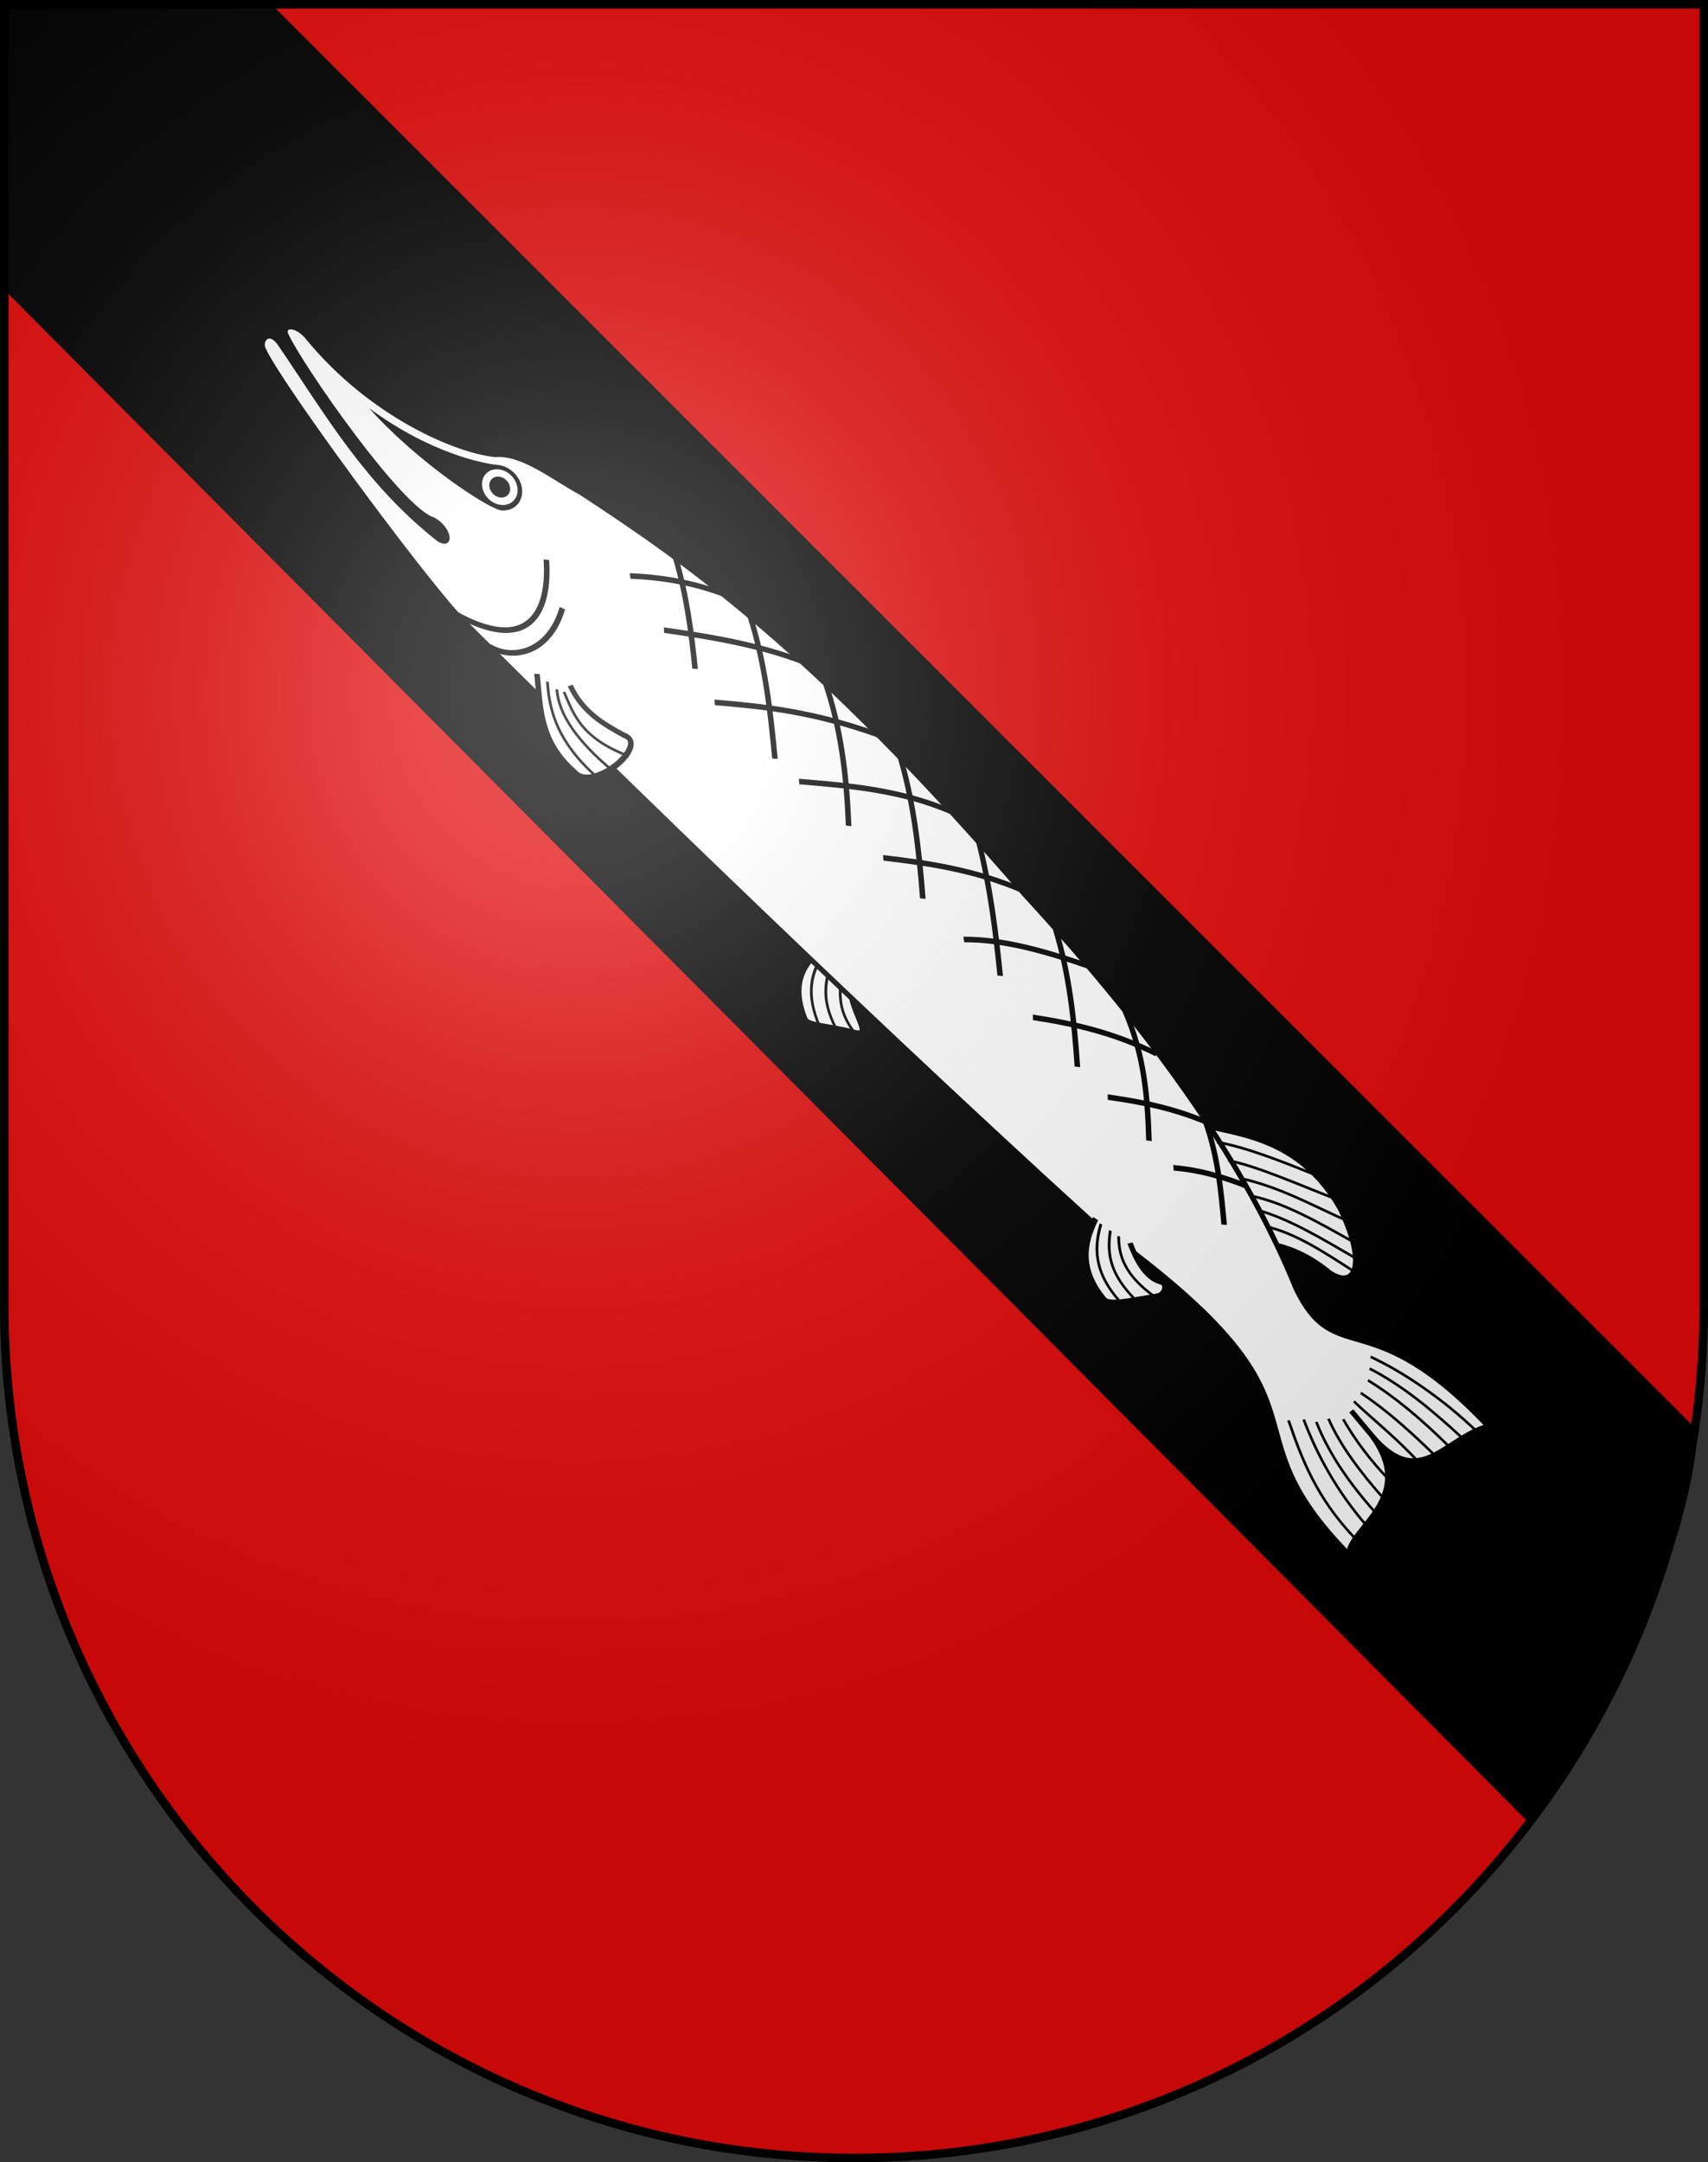
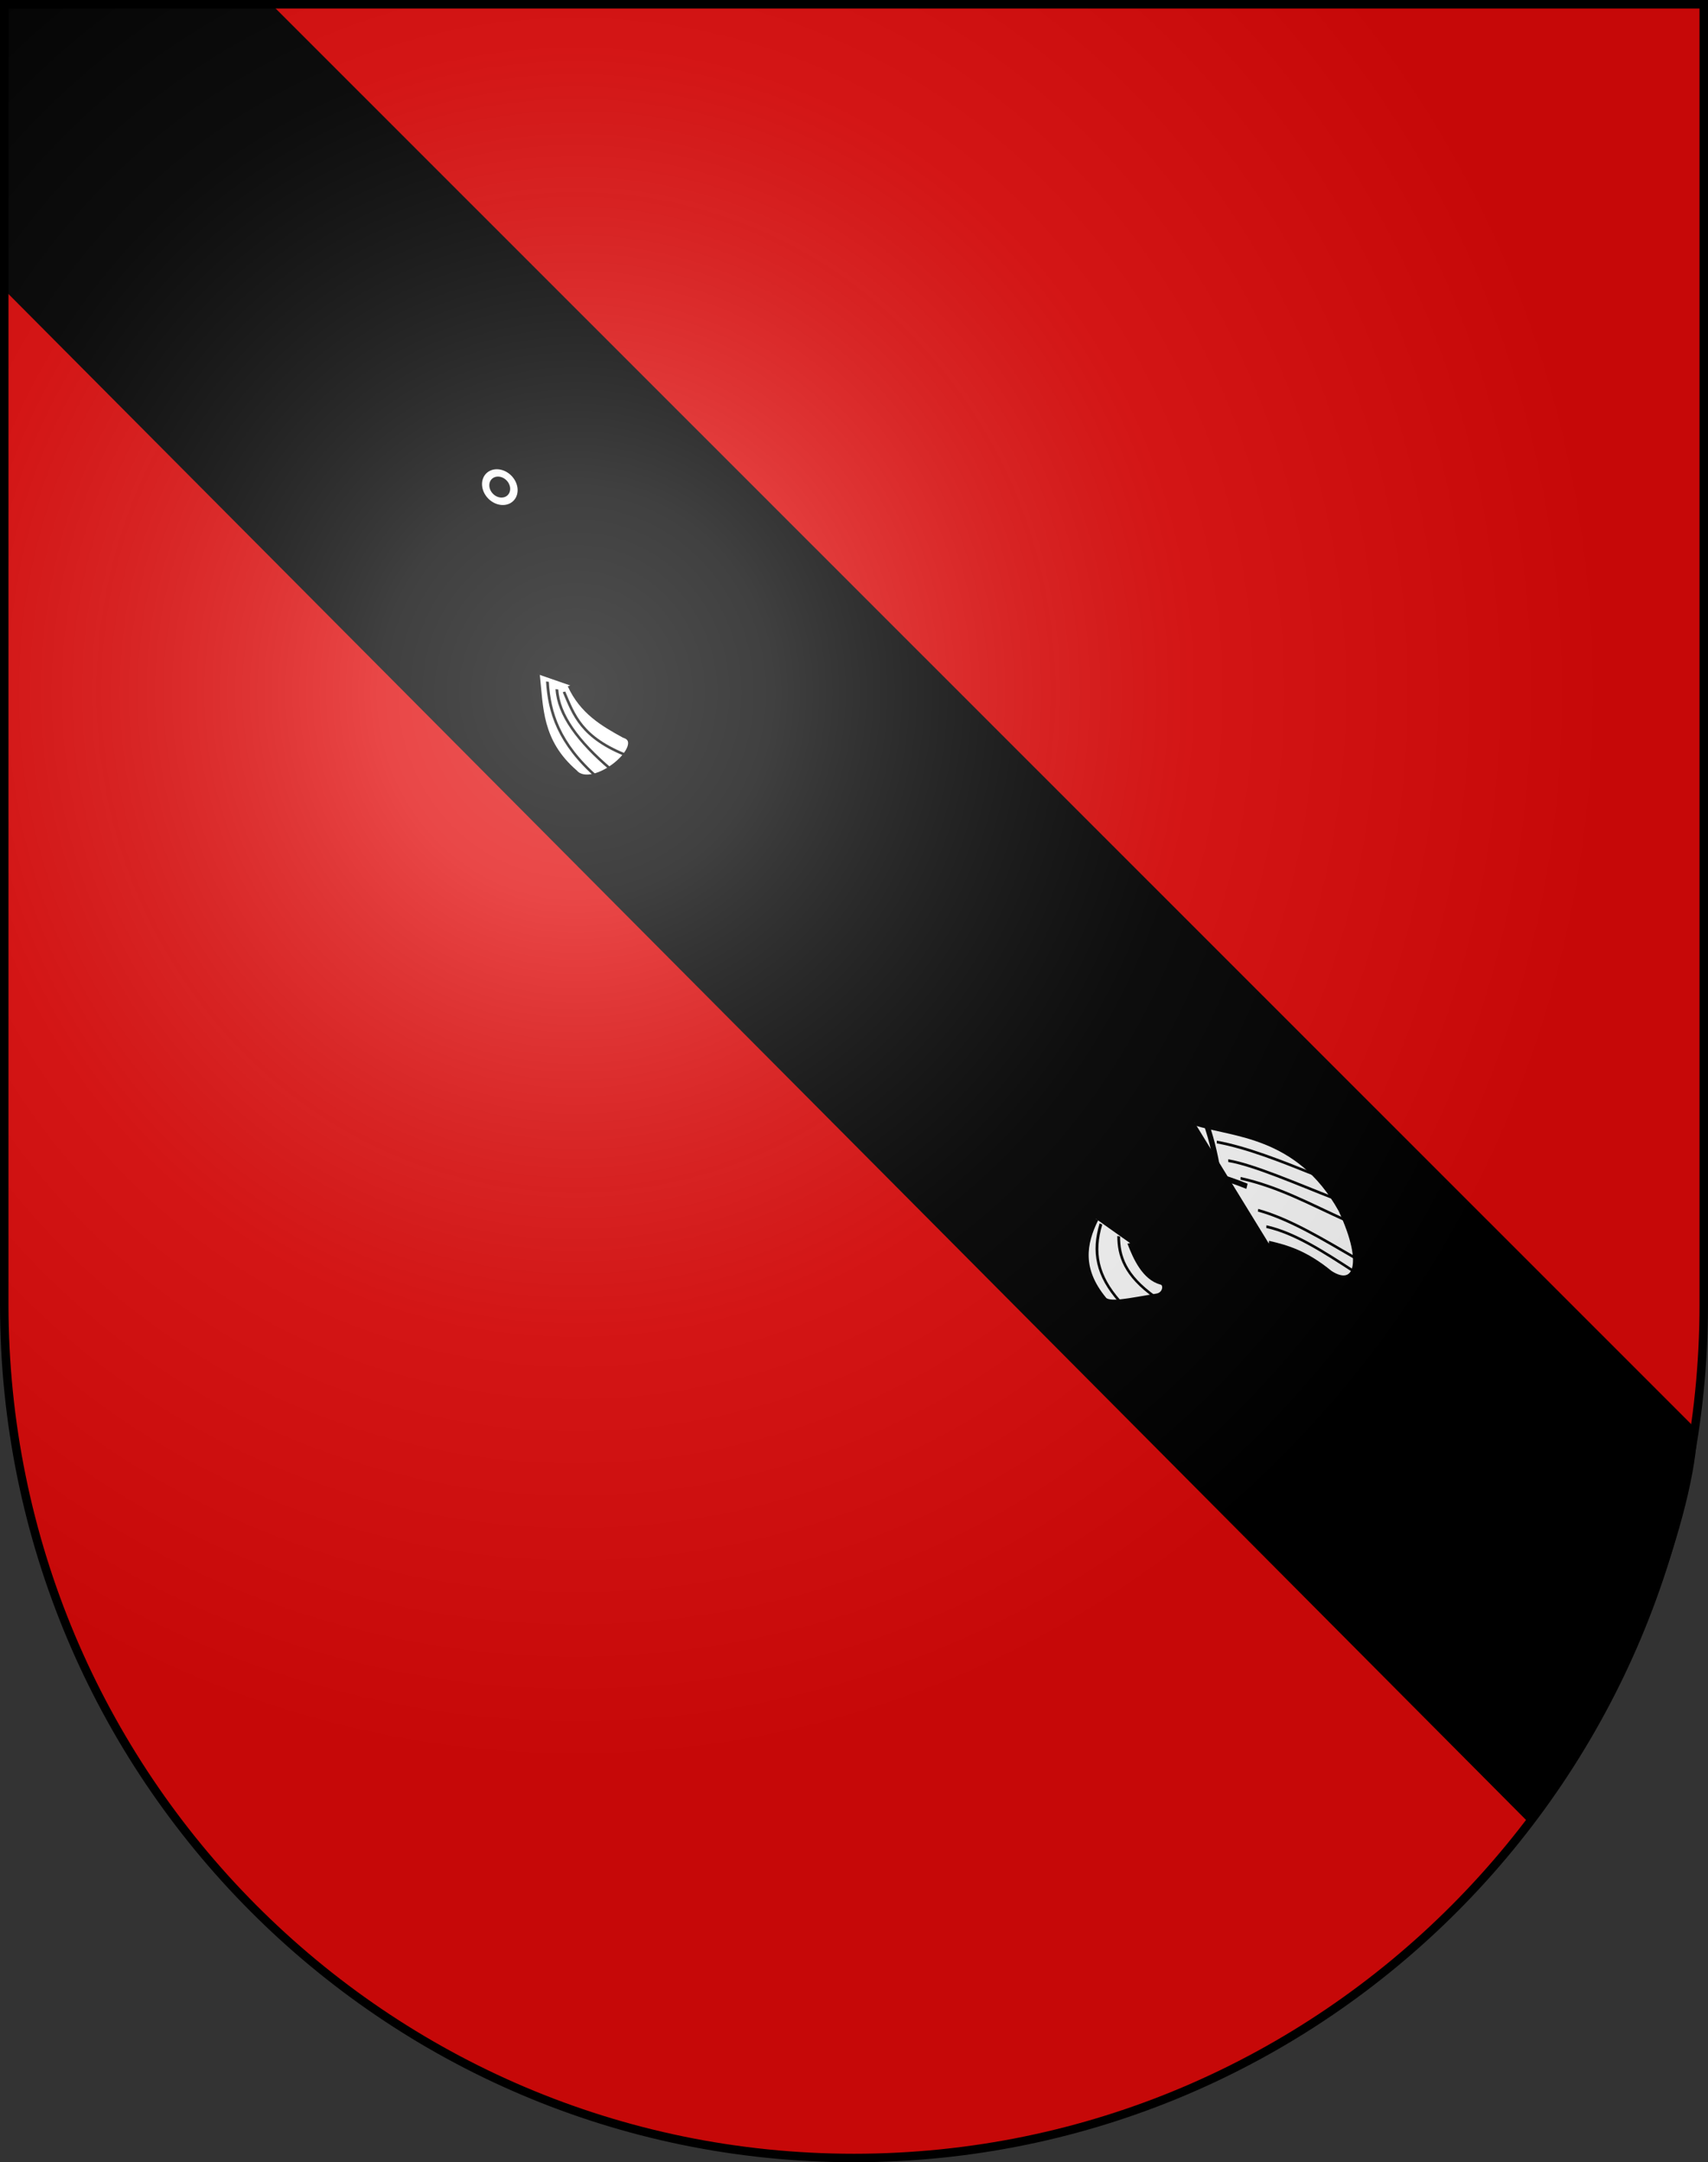
<svg xmlns="http://www.w3.org/2000/svg" xmlns:xlink="http://www.w3.org/1999/xlink" version="1.0" width="603" height="763" id="svg20">
  <rect width="100%" height="100%" fill="#333333" stroke="none" />
  <desc id="desc22">Coat of Arms of Canton of Freiburg (Fribourg)</desc>
  <defs id="defs29">
    <linearGradient id="linearGradient2893">
      <stop id="stop2895" style="stop-color:#ffffff;stop-opacity:0.314" offset="0" />
      <stop id="stop2897" style="stop-color:#ffffff;stop-opacity:0.251" offset="0.19" />
      <stop id="stop2901" style="stop-color:#6b6b6b;stop-opacity:0.125" offset="0.6" />
      <stop id="stop2899" style="stop-color:#000000;stop-opacity:0.125" offset="1" />
    </linearGradient>
    <radialGradient cx="858.042" cy="579.933" r="300" fx="858.042" fy="579.933" id="radialGradient3236" xlink:href="#linearGradient2893" gradientUnits="userSpaceOnUse" gradientTransform="matrix(1.215,0,0,1.267,-839.192,-490.489)" />
  </defs>
  <g id="layer1" style="display:inline">
    <path d="m 1.5,1.5 0,458.868 C 1.5,626.678 135.815,761.5 301.5,761.5 467.185,761.5 601.5,626.678 601.5,460.368 l 0,-458.868 -600,0 z" id="path1899" style="fill:#e20909;fill-opacity:1" />
  </g>
  <g id="layer2" style="display:inline">
    <g transform="translate(0,-0.658)" id="layer3-4" style="display:inline">
      <g id="g5810">
        <path d="M 1.5,100.781 540.21,642.204 c 35.075,-43.035 57.374,-112.039 57.374,-136.356 L 93.719,2.188 1.5,2.188 z" id="path2855" style="fill:#000000;fill-opacity:1;fill-rule:evenodd;stroke:#000000;stroke-width:3;stroke-linecap:butt;stroke-linejoin:miter;stroke-miterlimit:4;stroke-opacity:1;stroke-dasharray:none" />
        <rect width="600" height="660" x="0" y="3.375078e-014" id="rect4923" style="fill:none;stroke:none" />
      </g>
    </g>
    <g transform="matrix(0.983,0.08,0.088,0.988,41.576,40.419)" id="g4163" style="display:inline">
      <g id="g4165" style="display:inline" />
      <g id="g4167" style="display:inline" />
      <g id="g4169" style="display:inline">
        <g transform="translate(-0.064,-7.5)" id="g4171" style="stroke:#000000;stroke-opacity:1" />
        <g id="g4173">
          <path d="m 380.07,372.464 c 6.417,0.983 12.946,2.304 21.213,8.839 8.38,5.094 13.771,-3.216 6.01,-22.981 -13.086,-26.591 -37.444,-23.964 -50.205,-27.224" id="path4175" style="fill:#ffffff;fill-opacity:1;fill-rule:evenodd;stroke:#000000;stroke-width:2;stroke-linecap:butt;stroke-linejoin:miter;stroke-miterlimit:4;stroke-opacity:1;stroke-dasharray:none;stroke-dashoffset:0;marker:none;visibility:visible;display:inline;overflow:visible" />
-           <path d="m 228.863,278.505 c -8.005,6.342 -13.469,13.981 -9.495,26.434 0.635,2.879 7.362,1.893 17.7,3.76 7.322,1.323 -1.991,-8.175 0.085,-18.373" id="path4177" style="fill:#ffffff;fill-opacity:1;fill-rule:evenodd;stroke:#000000;stroke-width:2;stroke-linecap:butt;stroke-linejoin:miter;stroke-miterlimit:4;stroke-opacity:1;stroke-dasharray:none;stroke-dashoffset:0;marker:none;visibility:visible;display:inline;overflow:visible" />
          <path d="m 224.561,307.533 c -3.956,-10.703 -1.928,-19.916 5.388,-27.812" id="path4179" style="fill:none;stroke:#000000;stroke-width:1px;stroke-linecap:butt;stroke-linejoin:miter;stroke-opacity:1;display:inline" />
          <path d="m 231.335,282.195 c -2.585,8.055 -5.992,14.346 -0.886,25.685" id="path4181" style="fill:none;stroke:#000000;stroke-width:1px;stroke-linecap:butt;stroke-linejoin:miter;stroke-opacity:1;display:inline" />
          <path d="m 234.228,286.818 c -0.971,6.988 -3.256,13.82 2.762,21.922" id="path4183" style="fill:none;stroke:#000000;stroke-width:1px;stroke-linecap:butt;stroke-linejoin:miter;stroke-opacity:1;display:inline" />
-           <path d="M 399,482 C 354.839,436.608 406.042,429.748 317,370 232.449,294.254 138.515,202.217 106.671,170.059 91.988,153.41 49.102,91.443 45,80 c -1.337,-3.214 3.054,-8.384 6.972,-1.339 14.302,22.718 26.397,46.461 50.558,64.7 4.317,2.297 3.807,-4.244 -1.414,-6.718 -11.455,-2.495 -42.551,-50.323 -47.376,-62.225 -1.444,-3.529 3.347,-4.808 7.425,-0.354 20.734,26.671 50.88,36.928 64.347,37.123 10.017,-1.58 20.035,6.448 30.052,11.314 35.994,21.783 79.515,50.136 147.432,131.522 43.919,48.669 71.614,91.64 85.56,133.997 11.61,27.977 26.055,1.854 65.054,43.841 -16.157,5.588 -26.799,25.53 -42.363,6.819 C 425.68,459.67 400.513,472.31 399,482 z" id="path4185" style="fill:#ffffff;fill-opacity:1;fill-rule:evenodd;stroke:#000000;stroke-width:2;stroke-linecap:butt;stroke-linejoin:miter;stroke-miterlimit:4;stroke-opacity:1;stroke-dasharray:none" />
          <path d="M 412.75,440.5 404.5,430.25" id="path4187" style="fill:none;stroke:#000000;stroke-width:2;stroke-linecap:butt;stroke-linejoin:miter;stroke-miterlimit:4;stroke-opacity:1;stroke-dasharray:none;stroke-dashoffset:0;marker:none;visibility:visible;display:inline;overflow:visible" />
          <path d="m 381.5,435.5 c 3.549,13.5 7.549,27 20.25,40.5" id="path4189" style="fill:none;stroke:#000000;stroke-width:1;stroke-linecap:butt;stroke-linejoin:miter;stroke-miterlimit:4;stroke-opacity:1;stroke-dasharray:none;stroke-dashoffset:0;marker:none;visibility:visible;display:inline;overflow:visible" />
-           <path d="m 387,434.75 c 3.774,12.377 9.494,24.538 19.25,36.25" id="path4191" style="fill:none;stroke:#000000;stroke-width:1;stroke-linecap:butt;stroke-linejoin:miter;stroke-miterlimit:4;stroke-opacity:1;stroke-dasharray:none;stroke-dashoffset:0;marker:none;visibility:visible;display:inline;overflow:visible" />
          <path d="m 391.5,435.25 c 3.285,10.5 9.715,21 19,31.5" id="path4193" style="fill:none;stroke:#000000;stroke-width:1;stroke-linecap:butt;stroke-linejoin:miter;stroke-miterlimit:4;stroke-opacity:1;stroke-dasharray:none;stroke-dashoffset:0;marker:none;visibility:visible;display:inline;overflow:visible" />
          <path d="m 396,433.75 c 3.327,9.167 9.769,18.333 17.75,27.5" id="path4195" style="fill:none;stroke:#000000;stroke-width:1;stroke-linecap:butt;stroke-linejoin:miter;stroke-miterlimit:4;stroke-opacity:1;stroke-dasharray:none;stroke-dashoffset:0;marker:none;visibility:visible;display:inline;overflow:visible" />
          <path d="m 401.311,433.5 c 3.555,6.977 8.367,13.833 14.439,20.25" id="path4197" style="fill:none;stroke:#000000;stroke-width:1;stroke-linecap:butt;stroke-linejoin:miter;stroke-miterlimit:4;stroke-opacity:1;stroke-dasharray:none;stroke-dashoffset:0;marker:none;visibility:visible;display:inline;overflow:visible" />
          <path d="m 405.75,426.75 c 6.418,6.079 14.498,12.171 21.25,19.75" id="path4199" style="fill:none;stroke:#000000;stroke-width:1;stroke-linecap:butt;stroke-linejoin:miter;stroke-miterlimit:4;stroke-opacity:1;stroke-dasharray:none;stroke-dashoffset:0;marker:none;visibility:visible;display:inline;overflow:visible" />
          <path d="m 408.5,423.5 c 9.136,5.629 17.184,12.891 25,20.5" id="path4201" style="fill:none;stroke:#000000;stroke-width:1;stroke-linecap:butt;stroke-linejoin:miter;stroke-miterlimit:4;stroke-opacity:1;stroke-dasharray:none;stroke-dashoffset:0;marker:none;visibility:visible;display:inline;overflow:visible" />
          <path d="m 411.5,418.75 c 9.083,5.08 18.167,12.422 27.25,21.5" id="path4203" style="fill:none;stroke:#000000;stroke-width:1;stroke-linecap:butt;stroke-linejoin:miter;stroke-miterlimit:4;stroke-opacity:1;stroke-dasharray:none;stroke-dashoffset:0;marker:none;visibility:visible;display:inline;overflow:visible" />
          <path d="m 412.5,414.5 c 11.117,4.983 21.207,13.046 31,22" id="path4205" style="fill:none;stroke:#000000;stroke-width:1;stroke-linecap:butt;stroke-linejoin:miter;stroke-miterlimit:4;stroke-opacity:1;stroke-dasharray:none;stroke-dashoffset:0;marker:none;visibility:visible;display:inline;overflow:visible" />
          <path d="m 413.25,410.25 c 11.156,4.355 25.259,13.315 36,23.75" id="path4207" style="fill:none;stroke:#000000;stroke-width:1;stroke-linecap:butt;stroke-linejoin:miter;stroke-miterlimit:4;stroke-opacity:1;stroke-dasharray:none;stroke-dashoffset:0;marker:none;visibility:visible;display:inline;overflow:visible" />
          <path d="m 364.5,367 c -0.039,-12.833 -0.059,-25.667 -4,-38.5" id="path4209" style="fill:none;stroke:#000000;stroke-width:2;stroke-linecap:butt;stroke-linejoin:miter;stroke-miterlimit:4;stroke-opacity:1;stroke-dasharray:none;stroke-dashoffset:0;marker:none;visibility:visible;display:inline;overflow:visible" />
          <path d="m 340,339 c 0.897,-15.333 1.166,-30.667 -4.5,-46" id="path4211" style="fill:none;stroke:#000000;stroke-width:2;stroke-linecap:butt;stroke-linejoin:miter;stroke-miterlimit:4;stroke-opacity:1;stroke-dasharray:none;stroke-dashoffset:0;marker:none;visibility:visible;display:inline;overflow:visible" />
          <path d="m 316.5,314.5 c 0.322,-16.333 0.126,-32.667 -3.5,-49" id="path4213" style="fill:none;stroke:#000000;stroke-width:2;stroke-linecap:butt;stroke-linejoin:miter;stroke-miterlimit:4;stroke-opacity:1;stroke-dasharray:none;stroke-dashoffset:0;marker:none;visibility:visible;display:inline;overflow:visible" />
          <path d="m 291.5,284 c -0.187,-15.51 -0.684,-31.175 -3.5,-48" id="path4215" style="fill:none;stroke:#000000;stroke-width:2;stroke-linecap:butt;stroke-linejoin:miter;stroke-miterlimit:4;stroke-opacity:1;stroke-dasharray:none;stroke-dashoffset:0;marker:none;visibility:visible;display:inline;overflow:visible" />
          <path d="m 266,258.5 c 0.178,-17.837 -0.226,-35.48 -4,-52" id="path4217" style="fill:none;stroke:#000000;stroke-width:2;stroke-linecap:butt;stroke-linejoin:miter;stroke-miterlimit:4;stroke-opacity:1;stroke-dasharray:none;stroke-dashoffset:0;marker:none;visibility:visible;display:inline;overflow:visible" />
          <path d="m 241.5,234.5 c 0.884,-17.721 0.419,-35.105 -4,-51.5" id="path4219" style="fill:none;stroke:#000000;stroke-width:2;stroke-linecap:butt;stroke-linejoin:miter;stroke-miterlimit:4;stroke-opacity:1;stroke-dasharray:none;stroke-dashoffset:0;marker:none;visibility:visible;display:inline;overflow:visible" />
          <path d="m 217,212.5 c -0.102,-17 -0.47,-34 -4.5,-51" id="path4221" style="fill:none;stroke:#000000;stroke-width:2;stroke-linecap:butt;stroke-linejoin:miter;stroke-miterlimit:4;stroke-opacity:1;stroke-dasharray:none;stroke-dashoffset:0;marker:none;visibility:visible;display:inline;overflow:visible" />
          <path d="m 191,182.5 c -0.118,-13.167 -0.739,-26.333 -3.5,-39.5" id="path4223" style="fill:none;stroke:#000000;stroke-width:2;stroke-linecap:butt;stroke-linejoin:miter;stroke-miterlimit:4;stroke-opacity:1;stroke-dasharray:none;stroke-dashoffset:0;marker:none;visibility:visible;display:inline;overflow:visible" />
          <path d="m 170.5,151 c 11.333,-0.471 22.667,0.478 34,4" id="path4225" style="fill:none;stroke:#000000;stroke-width:2;stroke-linecap:butt;stroke-linejoin:miter;stroke-miterlimit:4;stroke-opacity:1;stroke-dasharray:none;stroke-dashoffset:0;marker:none;visibility:visible;display:inline;overflow:visible" />
          <path d="m 181,169.5 c 17.159,1.024 34.157,2.53 50,7.5" id="path4227" style="fill:none;stroke:#000000;stroke-width:2;stroke-linecap:butt;stroke-linejoin:miter;stroke-miterlimit:4;stroke-opacity:1;stroke-dasharray:none;stroke-dashoffset:0;marker:none;visibility:visible;display:inline;overflow:visible" />
          <path d="m 197,194 c 17.653,0.024 35.613,0.433 58.5,7" id="path4229" style="fill:none;stroke:#000000;stroke-width:2;stroke-linecap:butt;stroke-linejoin:miter;stroke-miterlimit:4;stroke-opacity:1;stroke-dasharray:none;stroke-dashoffset:0;marker:none;visibility:visible;display:inline;overflow:visible" />
          <path d="m 225,220 c 18.167,0.055 36.333,-0.046 54.5,6.5" id="path4231" style="fill:none;stroke:#000000;stroke-width:2;stroke-linecap:butt;stroke-linejoin:miter;stroke-miterlimit:4;stroke-opacity:1;stroke-dasharray:none;stroke-dashoffset:0;marker:none;visibility:visible;display:inline;overflow:visible" />
          <path d="m 253,245 c 16.333,0.545 32.667,1.697 49,7.5" id="path4233" style="fill:none;stroke:#000000;stroke-width:2;stroke-linecap:butt;stroke-linejoin:miter;stroke-miterlimit:4;stroke-opacity:1;stroke-dasharray:none;stroke-dashoffset:0;marker:none;visibility:visible;display:inline;overflow:visible" />
          <path d="m 279.5,272 c 14.833,-1.26 29.667,1.991 44.5,6" id="path4235" style="fill:none;stroke:#000000;stroke-width:2;stroke-linecap:butt;stroke-linejoin:miter;stroke-miterlimit:4;stroke-opacity:1;stroke-dasharray:none;stroke-dashoffset:0;marker:none;visibility:visible;display:inline;overflow:visible" />
          <path d="m 302,298 c 14.5,1.038 29,3.172 43.5,9.5" id="path4237" style="fill:none;stroke:#000000;stroke-width:2;stroke-linecap:butt;stroke-linejoin:miter;stroke-miterlimit:4;stroke-opacity:1;stroke-dasharray:none;stroke-dashoffset:0;marker:none;visibility:visible;display:inline;overflow:visible" />
          <path d="m 326.5,324.5 c 11.518,0.721 23.169,1.84 36,6.5" id="path4239" style="fill:none;stroke:#000000;stroke-width:2;stroke-linecap:butt;stroke-linejoin:miter;stroke-miterlimit:4;stroke-opacity:1;stroke-dasharray:none;stroke-dashoffset:0;marker:none;visibility:visible;display:inline;overflow:visible" />
          <path d="m 348,348 c 9.406,0.021 17.924,1.819 26,4.5" id="path4241" style="fill:none;stroke:#000000;stroke-width:2;stroke-linecap:butt;stroke-linejoin:miter;stroke-miterlimit:4;stroke-opacity:1;stroke-dasharray:none;stroke-dashoffset:0;marker:none;visibility:visible;display:inline;overflow:visible" />
          <path d="m 140.714,147.604 c -0.339,18.993 -9.521,34.812 -35.002,21.92" id="path4243" style="fill:none;stroke:#000000;stroke-width:2;stroke-linecap:butt;stroke-linejoin:miter;stroke-miterlimit:4;stroke-opacity:1;stroke-dasharray:none;stroke-dashoffset:0;marker:none;visibility:visible;display:inline;overflow:visible" />
          <path d="m 144.957,164.575 c -6.492,17.185 -20.283,20.073 -27.577,15.91" id="path4245" style="fill:none;stroke:#000000;stroke-width:2;stroke-linecap:butt;stroke-linejoin:miter;stroke-miterlimit:4;stroke-opacity:1;stroke-dasharray:none;stroke-dashoffset:0;marker:none;visibility:visible;display:inline;overflow:visible" />
          <path d="m 318.198,368.575 c -5.173,9.168 -7.569,18.534 0.354,28.638 1.57,2.449 9.316,-0.069 19.445,-2.475 3.363,-0.799 3.996,-4.956 1.768,-5.303 -5.695,-1.087 -8.26,-7.696 -9.899,-13.081" id="path4247" style="fill:#ffffff;fill-opacity:1;fill-rule:evenodd;stroke:#000000;stroke-width:2;stroke-linecap:butt;stroke-linejoin:miter;stroke-miterlimit:4;stroke-opacity:1;stroke-dasharray:none;stroke-dashoffset:0;marker:none;visibility:visible;display:inline;overflow:visible" />
          <path d="m 324.208,397.566 c -7.305,-8.466 -8.251,-16.872 -4.243,-27.224" id="path4249" style="fill:none;stroke:#000000;stroke-width:1px;stroke-linecap:butt;stroke-linejoin:miter;stroke-opacity:1" />
-           <path d="m 323.148,372.464 c -2.084,8.603 -1.507,15.792 7.071,24.395" id="path4251" style="fill:none;stroke:#000000;stroke-width:1px;stroke-linecap:butt;stroke-linejoin:miter;stroke-opacity:1" />
          <path d="m 325.976,374.232 c -0.614,6.953 0.861,13.906 11.314,20.86" id="path4253" style="fill:none;stroke:#000000;stroke-width:1px;stroke-linecap:butt;stroke-linejoin:miter;stroke-opacity:1" />
          <path d="m 133.643,188.97 c 0.229,11.94 -1.379,24.163 10.607,34.295 5.966,6.888 28.458,-12.416 18.738,-14.849 -7.167,-3.509 -14.204,-7.215 -17.678,-16.263" id="path4255" style="fill:#ffffff;fill-opacity:1;fill-rule:evenodd;stroke:#000000;stroke-width:2;stroke-linecap:butt;stroke-linejoin:miter;stroke-miterlimit:4;stroke-opacity:1;stroke-dasharray:none;stroke-dashoffset:0;marker:none;visibility:visible;display:inline;overflow:visible" />
          <path d="m 142.836,194.627 c 2.818,7.922 4.69,16.033 21.213,21.213" id="path4257" style="fill:none;stroke:#000000;stroke-width:1px;stroke-linecap:butt;stroke-linejoin:miter;stroke-opacity:1" />
          <path d="m 140.361,193.92 c -0.267,9.075 5.929,18.149 16.971,27.224" id="path4259" style="fill:none;stroke:#000000;stroke-width:1px;stroke-linecap:butt;stroke-linejoin:miter;stroke-opacity:1" />
          <path d="m 137.179,191.445 c -0.344,10.96 2.098,21.92 14.849,32.88" id="path4261" style="fill:none;stroke:#000000;stroke-width:1px;stroke-linecap:butt;stroke-linejoin:miter;stroke-opacity:1" />
          <path d="m 398.808,346.301 c -11.739,-3.868 -23.476,-7.732 -34.295,-8.839" id="path4263" style="fill:none;stroke:#000000;stroke-width:1px;stroke-linecap:butt;stroke-linejoin:miter;stroke-opacity:1" />
          <path d="m 405.526,354.433 c -13.45,-4.301 -28.433,-9.83 -37.477,-10.607" id="path4265" style="fill:none;stroke:#000000;stroke-width:1px;stroke-linecap:butt;stroke-linejoin:miter;stroke-opacity:1" />
          <path d="m 408.708,361.858 c -11.917,-4.517 -23.108,-10.122 -36.77,-12.021" id="path4267" style="fill:none;stroke:#000000;stroke-width:1px;stroke-linecap:butt;stroke-linejoin:miter;stroke-opacity:1" />
-           <path d="M 411.183,369.636 C 399.162,363.677 387.141,357.255 375.12,355.847" id="path4269" style="fill:none;stroke:#000000;stroke-width:1px;stroke-linecap:butt;stroke-linejoin:miter;stroke-opacity:1" />
          <path d="M 411.183,375.293 C 399.869,369.415 388.555,363.048 377.241,360.797" id="path4271" style="fill:none;stroke:#000000;stroke-width:1px;stroke-linecap:butt;stroke-linejoin:miter;stroke-opacity:1" />
          <path d="m 409.768,379.889 c -10.017,-5.998 -20.035,-12.035 -30.052,-13.435" id="path4273" style="fill:none;stroke:#000000;stroke-width:1px;stroke-linecap:butt;stroke-linejoin:miter;stroke-opacity:1" />
          <path d="m 132.936,87.854 c 0,3.513 -2.851,6.364 -6.364,6.364 -3.513,0 -22.689,-11.705 -34.863,-25.733 16.325,11.429 31.351,13.005 34.863,13.005 3.482,0 6.316,2.795 6.363,6.277" transform="matrix(1.278,0,0,1.278,-35.689,10.775)" id="path4275" style="fill:#000000;fill-opacity:1;fill-rule:evenodd;stroke:none;stroke-width:2;marker:none;visibility:visible;display:inline;overflow:visible" />
          <path d="m 132.936,87.854 a 6.364,6.364 0 1 1 -6e-4,-0.087" transform="translate(-0.354,35.002)" id="path4277" style="fill:#ffffff;fill-opacity:1;fill-rule:evenodd;stroke:none;stroke-width:2;marker:none;visibility:visible;display:inline;overflow:visible" />
          <path d="m 132.936,87.854 a 6.364,6.364 0 1 1 -6e-4,-0.087" transform="matrix(0.586,0,0,0.586,52.021,71.355)" id="path4279" style="fill:#000000;fill-opacity:1;fill-rule:evenodd;stroke:none;stroke-width:2;marker:none;visibility:visible;display:inline;overflow:visible" />
        </g>
      </g>
      <g id="g4281" style="display:inline" />
      <g id="g4283" style="display:inline" />
    </g>
    <path d="m -194,252 c 0.251,0.15 -0.079,0.412 -0.25,0.417 -0.463,0.012 -0.674,-0.532 -0.583,-0.917 0.163,-0.688 0.963,-0.964 1.583,-0.75 0.911,0.313 1.259,1.398 0.917,2.25 -0.457,1.135 -1.835,1.558 -2.917,1.083 -1.361,-0.597 -1.858,-2.274 -1.25,-3.583 0.737,-1.586 2.712,-2.159 4.25,-1.417 1.812,0.875 2.46,3.151 1.583,4.917 -1.013,2.039 -3.59,2.762 -5.583,1.75 -2.265,-1.15 -3.064,-4.029 -1.917,-6.25 1.287,-2.491 4.468,-3.366 6.917,-2.083 2.718,1.424 3.668,4.908 2.25,7.583" id="path4502" style="fill:none;stroke:#000000;stroke-width:1px;stroke-linecap:butt;stroke-linejoin:miter;stroke-opacity:1" />
  </g>
  <g id="layer3" style="display:inline">
    <path d="m 1.5,1.5 0,458.868 C 1.5,626.679 135.815,761.5 301.5,761.5 467.185,761.5 601.5,626.679 601.5,460.368 L 601.5,1.5 1.5,1.5 z" id="path2346" style="fill:url(#radialGradient3236);fill-opacity:1" />
  </g>
  <g id="layer4" style="display:inline">
    <path d="m 1.5,1.5 0,458.868 C 1.5,626.679 135.815,761.5 301.5,761.5 467.185,761.5 601.5,626.679 601.5,460.368 L 601.5,1.5 1.5,1.5 z" id="path3239" style="fill:none;stroke:#000000;stroke-width:3;stroke-miterlimit:4;stroke-opacity:1;stroke-dasharray:none" />
  </g>
</svg>